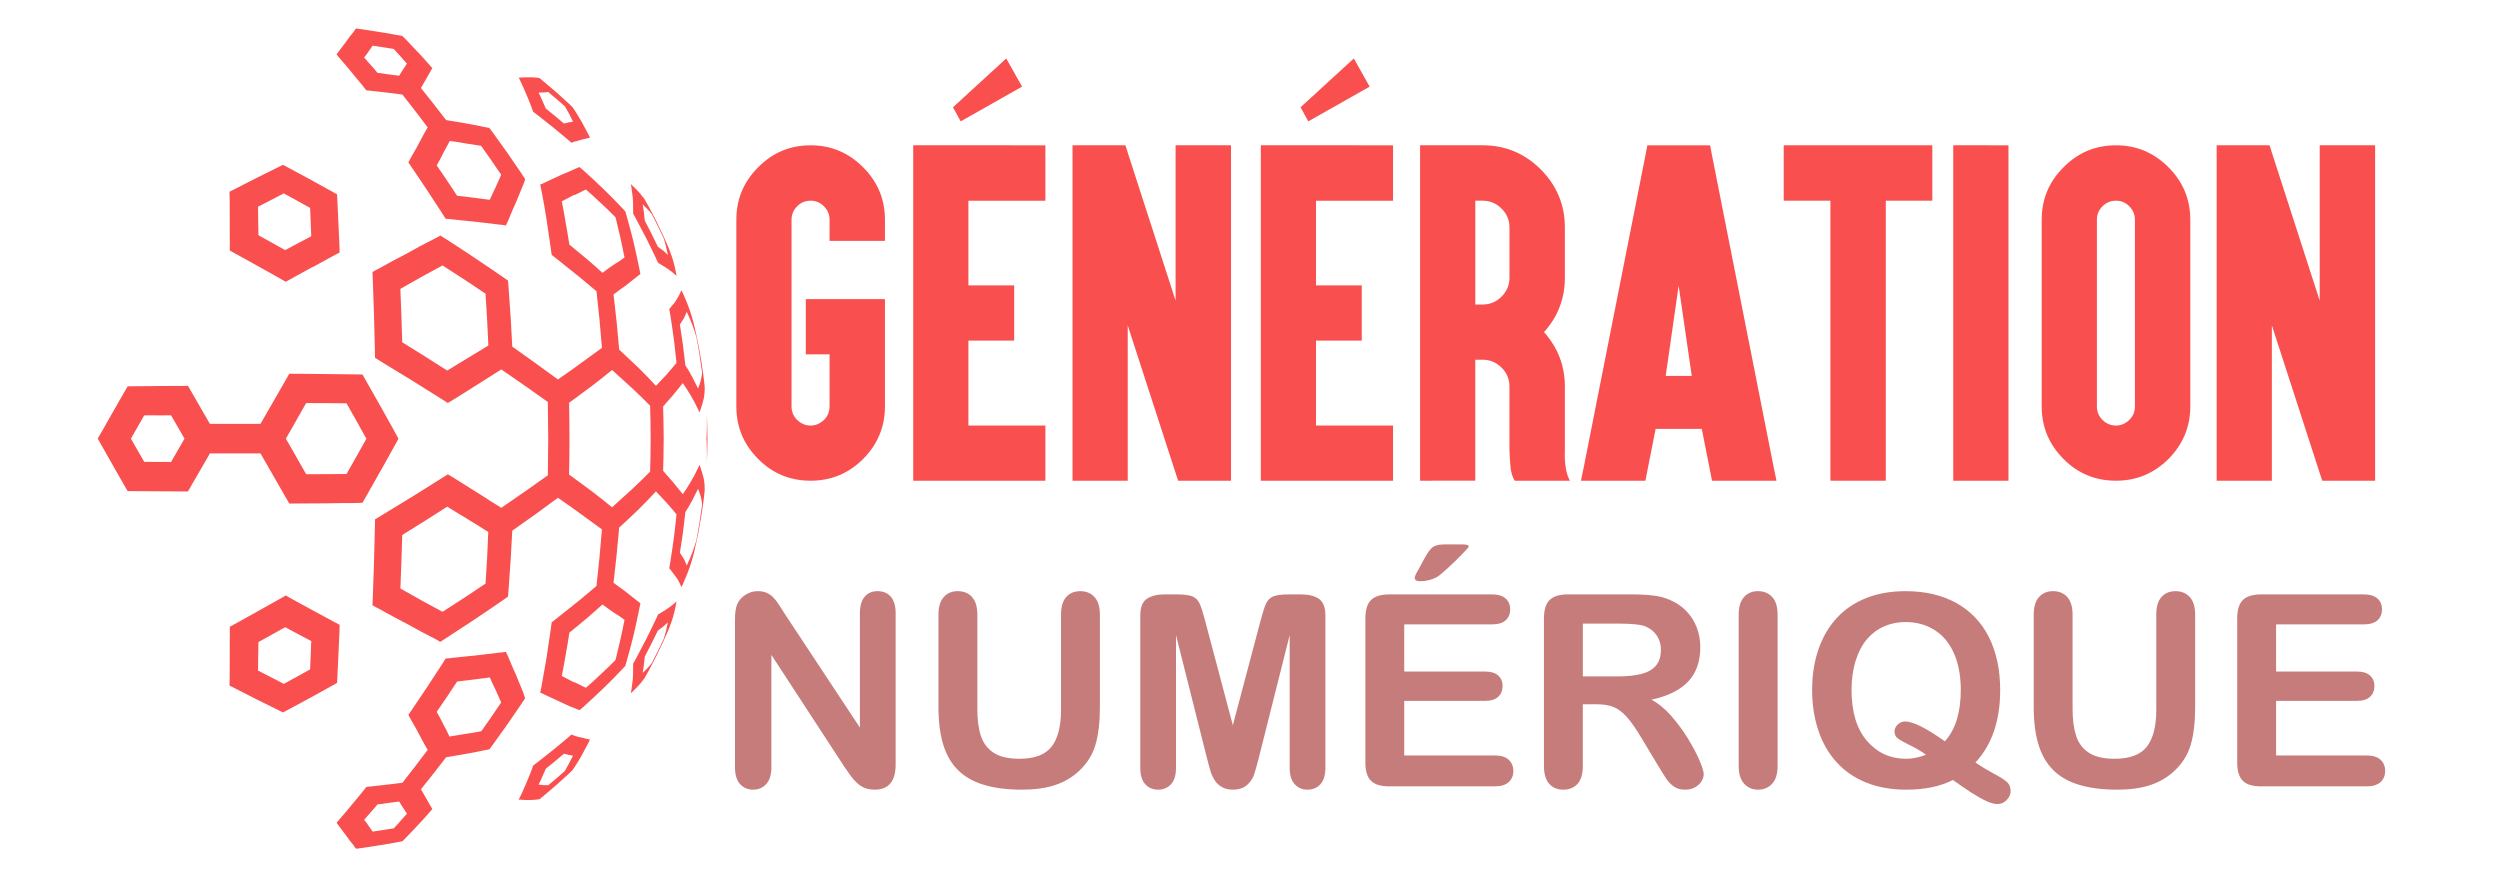
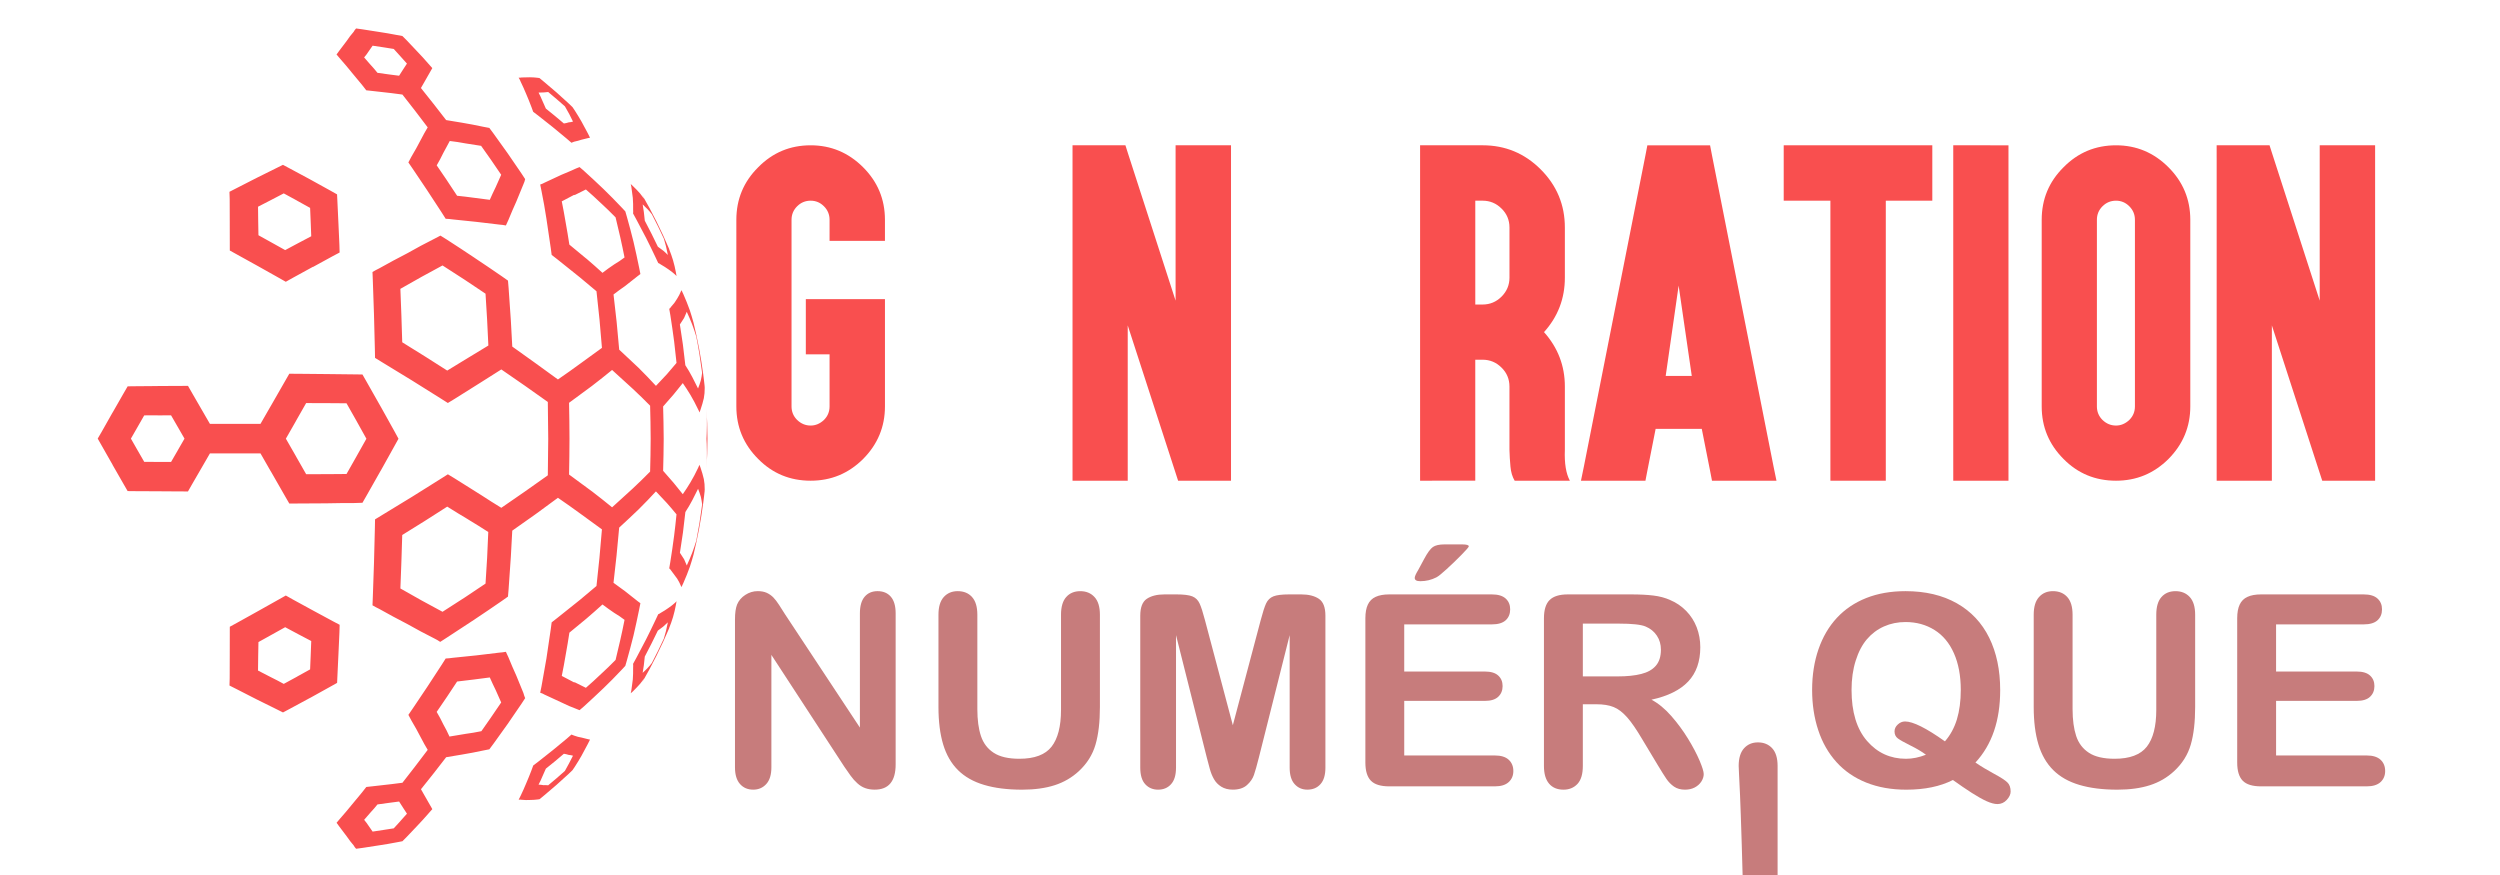
<svg xmlns="http://www.w3.org/2000/svg" version="1.1" baseProfile="tiny" id="Calque_1" x="0px" y="0px" width="200px" height="70px" viewBox="0 0 200 70" xml:space="preserve">
  <g>
    <path fill="#C77C7C" d="M62.811,49.154l5.981,9.052v-9.134c0-0.594,0.127-1.04,0.383-1.337c0.254-0.297,0.598-0.443,1.031-0.443   c0.447,0,0.8,0.146,1.058,0.443c0.258,0.297,0.388,0.743,0.388,1.337V61.15c0,1.349-0.559,2.022-1.676,2.022   c-0.28,0-0.531-0.041-0.755-0.121c-0.224-0.079-0.433-0.207-0.628-0.384c-0.195-0.173-0.377-0.378-0.545-0.612   c-0.167-0.231-0.334-0.473-0.502-0.717l-5.835-8.945v8.998c0,0.587-0.136,1.031-0.408,1.33c-0.273,0.302-0.622,0.451-1.048,0.451   c-0.439,0-0.792-0.152-1.058-0.456c-0.266-0.305-0.398-0.746-0.398-1.325V49.543c0-0.502,0.056-0.897,0.168-1.183   c0.132-0.315,0.352-0.571,0.66-0.77c0.307-0.2,0.639-0.299,0.995-0.299c0.279,0,0.519,0.046,0.718,0.135   c0.199,0.092,0.374,0.216,0.524,0.366c0.149,0.155,0.303,0.353,0.46,0.599C62.48,48.637,62.643,48.893,62.811,49.154z" />
    <path fill="#C77C7C" d="M75.077,56.563v-7.386c0-0.628,0.141-1.101,0.424-1.414c0.283-0.314,0.655-0.471,1.117-0.471   c0.481,0,0.863,0.156,1.146,0.471c0.283,0.313,0.424,0.786,0.424,1.414v7.553c0,0.859,0.096,1.576,0.288,2.153   c0.192,0.576,0.532,1.022,1.021,1.341c0.489,0.319,1.172,0.477,2.053,0.477c1.215,0,2.074-0.324,2.577-0.969   c0.502-0.646,0.754-1.626,0.754-2.938v-7.616c0-0.635,0.139-1.107,0.419-1.419s0.654-0.466,1.121-0.466   c0.468,0,0.847,0.154,1.136,0.466c0.291,0.312,0.436,0.784,0.436,1.419v7.386c0,1.2-0.118,2.204-0.352,3.005   c-0.234,0.805-0.676,1.511-1.325,2.116c-0.559,0.519-1.208,0.896-1.947,1.133c-0.741,0.238-1.607,0.356-2.599,0.356   c-1.18,0-2.196-0.128-3.048-0.384c-0.852-0.253-1.547-0.649-2.085-1.183c-0.537-0.535-0.932-1.218-1.184-2.054   C75.203,58.718,75.077,57.722,75.077,56.563z" />
    <path fill="#C77C7C" d="M96.542,60.596l-2.461-9.785v10.601c0,0.589-0.131,1.028-0.394,1.32c-0.26,0.294-0.607,0.441-1.042,0.441   c-0.418,0-0.76-0.146-1.026-0.435c-0.265-0.289-0.398-0.732-0.398-1.327V49.262c0-0.672,0.174-1.122,0.523-1.357   c0.349-0.233,0.821-0.353,1.414-0.353h0.963c0.58,0,1.001,0.054,1.263,0.157c0.262,0.106,0.455,0.295,0.581,0.567   c0.127,0.272,0.271,0.717,0.43,1.33l2.232,8.412l2.231-8.412c0.162-0.613,0.304-1.058,0.429-1.33   c0.127-0.272,0.32-0.461,0.582-0.567c0.262-0.104,0.682-0.157,1.262-0.157h0.965c0.594,0,1.064,0.119,1.414,0.353   c0.35,0.235,0.523,0.686,0.523,1.357v12.149c0,0.589-0.131,1.028-0.395,1.32c-0.26,0.294-0.613,0.441-1.051,0.441   c-0.412,0-0.752-0.147-1.016-0.441c-0.266-0.292-0.398-0.731-0.398-1.32V50.811l-2.462,9.785c-0.161,0.635-0.292,1.101-0.394,1.397   c-0.101,0.297-0.287,0.569-0.56,0.813c-0.272,0.243-0.649,0.366-1.131,0.366c-0.363,0-0.671-0.08-0.922-0.236   c-0.251-0.157-0.447-0.357-0.586-0.604c-0.14-0.244-0.251-0.515-0.331-0.812C96.708,61.226,96.626,60.917,96.542,60.596z" />
    <path fill="#C77C7C" d="M119.348,49.951h-7.01v3.772h6.455c0.473,0,0.828,0.105,1.063,0.32c0.234,0.212,0.352,0.492,0.352,0.842   c0,0.351-0.115,0.635-0.348,0.854c-0.229,0.221-0.586,0.332-1.066,0.332h-6.455v4.367h7.25c0.49,0,0.857,0.113,1.105,0.34   c0.248,0.228,0.373,0.528,0.373,0.905c0,0.365-0.125,0.659-0.373,0.886s-0.615,0.34-1.105,0.34h-8.453   c-0.678,0-1.164-0.148-1.461-0.448c-0.297-0.302-0.445-0.787-0.445-1.458V49.458c0-0.445,0.066-0.811,0.199-1.093   c0.131-0.281,0.34-0.489,0.623-0.617c0.281-0.13,0.645-0.196,1.084-0.196h8.213c0.496,0,0.863,0.111,1.105,0.332   c0.24,0.219,0.359,0.508,0.359,0.862c0,0.365-0.119,0.656-0.359,0.877C120.211,49.842,119.844,49.951,119.348,49.951z    M115.555,43.552h1.416c0.355,0,0.533,0.053,0.533,0.156c0,0.056-0.195,0.283-0.588,0.681c-0.391,0.398-0.783,0.779-1.184,1.142   c-0.396,0.364-0.674,0.584-0.826,0.66c-0.398,0.204-0.824,0.305-1.279,0.305c-0.299,0-0.449-0.086-0.449-0.263   c0-0.118,0.09-0.323,0.271-0.618l0.473-0.878c0.271-0.512,0.51-0.835,0.711-0.976C114.836,43.622,115.143,43.552,115.555,43.552z" />
    <path fill="#C77C7C" d="M127.717,56.341h-1.09v4.936c0,0.649-0.143,1.126-0.428,1.436c-0.287,0.307-0.66,0.461-1.121,0.461   c-0.496,0-0.881-0.162-1.152-0.482c-0.273-0.321-0.41-0.792-0.41-1.414V49.458c0-0.668,0.15-1.155,0.451-1.454   c0.301-0.3,0.785-0.452,1.455-0.452h5.063c0.697,0,1.295,0.031,1.789,0.091c0.498,0.06,0.943,0.18,1.342,0.361   c0.482,0.202,0.908,0.492,1.277,0.868c0.371,0.379,0.65,0.816,0.844,1.315c0.191,0.5,0.287,1.028,0.287,1.588   c0,1.144-0.322,2.062-0.967,2.744c-0.646,0.686-1.627,1.17-2.939,1.455c0.553,0.294,1.078,0.729,1.582,1.301   c0.502,0.571,0.951,1.183,1.346,1.826c0.395,0.647,0.701,1.231,0.922,1.75c0.219,0.521,0.33,0.878,0.33,1.074   c0,0.202-0.064,0.402-0.193,0.603c-0.131,0.198-0.307,0.354-0.529,0.471c-0.225,0.116-0.482,0.174-0.775,0.174   c-0.348,0-0.643-0.082-0.881-0.246c-0.236-0.164-0.441-0.372-0.611-0.625c-0.172-0.251-0.402-0.62-0.697-1.11l-1.246-2.073   c-0.449-0.762-0.848-1.341-1.199-1.739c-0.355-0.398-0.711-0.671-1.074-0.816C128.727,56.416,128.27,56.341,127.717,56.341z    M129.498,49.889h-2.871v4.223h2.787c0.748,0,1.375-0.065,1.885-0.195c0.512-0.128,0.9-0.348,1.168-0.658   c0.27-0.312,0.406-0.739,0.406-1.285c0-0.425-0.109-0.801-0.326-1.124c-0.217-0.326-0.516-0.569-0.9-0.729   C131.281,49.966,130.568,49.889,129.498,49.889z" />
-     <path fill="#C77C7C" d="M139.094,61.276v-12.1c0-0.628,0.145-1.101,0.43-1.414c0.287-0.314,0.656-0.471,1.111-0.471   c0.467,0,0.846,0.154,1.137,0.466c0.289,0.312,0.436,0.784,0.436,1.419v12.1c0,0.635-0.146,1.109-0.436,1.423   c-0.291,0.317-0.67,0.474-1.137,0.474c-0.447,0-0.816-0.16-1.105-0.478C139.24,62.379,139.094,61.905,139.094,61.276z" />
+     <path fill="#C77C7C" d="M139.094,61.276c0-0.628,0.145-1.101,0.43-1.414c0.287-0.314,0.656-0.471,1.111-0.471   c0.467,0,0.846,0.154,1.137,0.466c0.289,0.312,0.436,0.784,0.436,1.419v12.1c0,0.635-0.146,1.109-0.436,1.423   c-0.291,0.317-0.67,0.474-1.137,0.474c-0.447,0-0.816-0.16-1.105-0.478C139.24,62.379,139.094,61.905,139.094,61.276z" />
    <path fill="#C77C7C" d="M158.035,61.003c0.453,0.31,0.949,0.606,1.484,0.896c0.539,0.289,0.896,0.521,1.07,0.693   c0.176,0.171,0.262,0.412,0.262,0.729c0,0.222-0.102,0.445-0.309,0.668c-0.207,0.225-0.455,0.336-0.75,0.336   c-0.236,0-0.525-0.078-0.863-0.229c-0.338-0.154-0.736-0.377-1.195-0.671c-0.457-0.294-0.957-0.635-1.502-1.025   c-1.014,0.516-2.256,0.774-3.729,0.774c-1.195,0-2.266-0.19-3.213-0.572c-0.945-0.381-1.74-0.929-2.381-1.643   c-0.643-0.718-1.129-1.567-1.451-2.552c-0.326-0.984-0.488-2.059-0.488-3.216c0-1.181,0.17-2.265,0.508-3.249   c0.34-0.984,0.83-1.821,1.473-2.515c0.641-0.689,1.424-1.219,2.346-1.584c0.922-0.367,1.971-0.551,3.145-0.551   c1.59,0,2.957,0.323,4.1,0.968c1.143,0.646,2.006,1.565,2.594,2.756c0.586,1.189,0.879,2.589,0.879,4.196   C160.014,57.649,159.355,59.58,158.035,61.003z M155.594,59.308c0.434-0.497,0.752-1.085,0.959-1.76   c0.205-0.679,0.309-1.465,0.309-2.357c0-1.125-0.182-2.1-0.545-2.923c-0.363-0.825-0.883-1.448-1.557-1.869   c-0.674-0.423-1.447-0.636-2.318-0.636c-0.623,0-1.197,0.118-1.725,0.353s-0.98,0.574-1.363,1.021   c-0.379,0.446-0.68,1.019-0.898,1.714c-0.221,0.694-0.332,1.475-0.332,2.341c0,1.766,0.412,3.127,1.236,4.08s1.865,1.43,3.123,1.43   c0.516,0,1.047-0.109,1.592-0.324c-0.328-0.247-0.738-0.49-1.23-0.733c-0.492-0.244-0.83-0.435-1.012-0.567   c-0.18-0.133-0.271-0.32-0.271-0.565c0-0.209,0.086-0.393,0.262-0.555c0.174-0.161,0.365-0.241,0.576-0.241   C153.035,57.714,154.098,58.245,155.594,59.308z" />
    <path fill="#C77C7C" d="M162.697,56.563v-7.386c0-0.628,0.139-1.101,0.424-1.414c0.283-0.314,0.654-0.471,1.115-0.471   c0.48,0,0.863,0.156,1.146,0.471c0.283,0.313,0.424,0.786,0.424,1.414v7.553c0,0.859,0.098,1.576,0.289,2.153   c0.191,0.576,0.531,1.022,1.02,1.341c0.488,0.319,1.176,0.477,2.055,0.477c1.215,0,2.074-0.324,2.578-0.969   c0.502-0.646,0.754-1.626,0.754-2.938v-7.616c0-0.635,0.139-1.107,0.418-1.419s0.652-0.466,1.121-0.466   c0.467,0,0.848,0.154,1.137,0.466s0.434,0.784,0.434,1.419v7.386c0,1.2-0.117,2.204-0.35,3.005   c-0.234,0.805-0.676,1.511-1.326,2.116c-0.559,0.519-1.207,0.896-1.947,1.133c-0.74,0.238-1.607,0.356-2.6,0.356   c-1.18,0-2.195-0.128-3.047-0.384c-0.854-0.253-1.547-0.649-2.084-1.183c-0.537-0.535-0.934-1.218-1.184-2.054   C162.822,58.718,162.697,57.722,162.697,56.563z" />
    <path fill="#C77C7C" d="M189.094,49.951h-7.008v3.772h6.453c0.475,0,0.828,0.105,1.063,0.32c0.234,0.212,0.352,0.492,0.352,0.842   c0,0.351-0.115,0.635-0.346,0.854c-0.23,0.221-0.586,0.332-1.068,0.332h-6.453v4.367h7.25c0.488,0,0.855,0.113,1.105,0.34   c0.246,0.228,0.371,0.528,0.371,0.905c0,0.365-0.125,0.659-0.371,0.886c-0.25,0.227-0.617,0.34-1.105,0.34h-8.455   c-0.678,0-1.164-0.148-1.461-0.448c-0.297-0.302-0.445-0.787-0.445-1.458V49.458c0-0.445,0.066-0.811,0.199-1.093   c0.133-0.281,0.34-0.489,0.625-0.617c0.281-0.13,0.643-0.196,1.082-0.196h8.213c0.496,0,0.865,0.111,1.105,0.332   c0.242,0.219,0.361,0.508,0.361,0.862c0,0.365-0.119,0.656-0.361,0.877C189.959,49.842,189.59,49.951,189.094,49.951z" />
  </g>
  <g>
    <path fill="#F94F4F" d="M69.052,13.384c1.163,1.163,1.744,2.563,1.744,4.2v1.096v0.587h-0.973h-2.485h-0.973V18.68v-1.096   c0-0.422-0.149-0.783-0.448-1.081c-0.298-0.299-0.653-0.448-1.065-0.448c-0.421,0-0.782,0.149-1.081,0.448   c-0.298,0.298-0.448,0.658-0.448,1.081v14.931c0,0.422,0.149,0.783,0.448,1.081c0.31,0.298,0.669,0.448,1.081,0.448   c0.392,0,0.747-0.149,1.065-0.448c0.299-0.298,0.448-0.659,0.448-1.081v-4.168h-0.988h-0.911v-0.958v-2.486V23.93h0.911h4.447   h0.973v0.973v7.612c0,1.625-0.582,3.027-1.744,4.2c-1.164,1.161-2.563,1.742-4.201,1.742c-1.657,0-3.057-0.581-4.199-1.742   c-1.164-1.163-1.745-2.563-1.745-4.2V17.584c0-1.647,0.582-3.047,1.745-4.2c1.153-1.174,2.552-1.76,4.199-1.76   C66.478,11.624,67.878,12.21,69.052,13.384z" />
-     <path fill="#F94F4F" d="M82.661,11.624h0.972v0.973v2.486v0.973h-0.972h-5.188v6.778h2.702h0.958v0.973v2.486v0.957h-0.958h-2.702   v6.794h5.188h0.972v0.958v2.486v0.97h-0.972h-8.646h-0.958v-0.97V12.597v-0.973h0.958H82.661z M81.766,6.93l-4.91,2.779   l-0.618-1.127l4.261-3.906L81.766,6.93z" />
    <path fill="#F94F4F" d="M85.802,12.597v-0.973h0.957h2.563h0.712l0.215,0.679l3.798,11.75V12.597v-0.973h0.974h2.486h0.974v0.973   v24.891v0.97h-0.974h-2.563h-0.695l-0.215-0.664L90.218,26.03v11.458v0.97h-0.957h-2.502h-0.957v-0.97V12.597z" />
-     <path fill="#F94F4F" d="M110.469,11.624h0.973v0.973v2.486v0.973h-0.973h-5.189v6.778h2.703h0.957v0.973v2.486v0.957h-0.957h-2.703   v6.794h5.189h0.973v0.958v2.486v0.97h-0.973h-8.646h-0.958v-0.97V12.597v-0.973h0.958H110.469z M109.572,6.93l-4.91,2.779   l-0.617-1.127l4.262-3.906L109.572,6.93z" />
    <path fill="#F94F4F" d="M114.566,38.457h-0.959v-0.97V25.32V19.73v-7.134v-0.973h0.959h2.5h1.543c1.814,0,3.363,0.643,4.648,1.93   c1.287,1.287,1.932,2.836,1.932,4.648v4.014c0,1.668-0.557,3.119-1.668,4.354c1.111,1.245,1.668,2.697,1.668,4.354v5.064   c-0.043,1.081,0.092,1.904,0.4,2.469h-4.416c-0.186-0.31-0.299-0.688-0.338-1.142c-0.041-0.453-0.068-0.895-0.078-1.327v-5.064   c0-0.597-0.213-1.101-0.633-1.513c-0.422-0.423-0.928-0.633-1.516-0.633h-0.586v8.708v0.97h-0.957H114.566z M118.023,24.362h0.586   c0.588,0,1.094-0.211,1.516-0.633c0.42-0.422,0.633-0.927,0.633-1.514v-4.014c0-0.597-0.213-1.102-0.633-1.513   c-0.422-0.422-0.928-0.633-1.516-0.633h-0.586V24.362z" />
    <path fill="#F94F4F" d="M132.451,34.307l-0.662,3.35l-0.154,0.801h-0.941h-2.889h-1.328l0.232-1.125l4.926-24.905l0.154-0.803   h0.941h3.133h0.943l0.154,0.803l4.926,24.905l0.232,1.125h-1.328h-2.887h-0.943l-0.154-0.801l-0.664-3.35H132.451z M134.291,22.849   l-1.035,7.226h2.086L134.291,22.849z M133.395,29.565l0.896-4.57L133.395,29.565z" />
    <path fill="#F94F4F" d="M143.672,16.055h-0.975v-0.973v-2.486v-0.973h0.975h3.734h2.486h3.738h0.955v0.973v2.486v0.973h-0.955   h-2.766v21.432v0.97h-0.973h-2.486h-0.973v-0.97V16.055H143.672z" />
    <path fill="#F94F4F" d="M159.719,11.624h0.959v0.973v24.891v0.97h-0.959h-2.502h-0.957v-0.97V12.597v-0.973h0.957H159.719z" />
    <path fill="#F94F4F" d="M173.48,13.384c1.162,1.163,1.744,2.563,1.744,4.2v14.931c0,1.625-0.582,3.027-1.744,4.2   c-1.164,1.161-2.563,1.742-4.199,1.742c-1.658,0-3.059-0.581-4.201-1.742c-1.162-1.163-1.744-2.563-1.744-4.2V17.584   c0-1.647,0.582-3.047,1.744-4.2c1.154-1.174,2.555-1.76,4.201-1.76C170.908,11.624,172.307,12.21,173.48,13.384z M168.199,16.503   c-0.299,0.298-0.447,0.658-0.447,1.081v14.931c0,0.422,0.148,0.783,0.447,1.081c0.309,0.298,0.668,0.448,1.082,0.448   c0.391,0,0.746-0.149,1.064-0.448c0.299-0.298,0.449-0.659,0.449-1.081V17.584c0-0.422-0.15-0.783-0.449-1.081   c-0.299-0.299-0.654-0.448-1.064-0.448C168.859,16.055,168.498,16.205,168.199,16.503z" />
    <path fill="#F94F4F" d="M177.332,12.597v-0.973h0.957h2.563h0.711l0.217,0.679l3.797,11.75V12.597v-0.973h0.973h2.488h0.971v0.973   v24.891v0.97h-0.971h-2.564h-0.695l-0.217-0.664l-3.813-11.763v11.458v0.97h-0.957h-2.502h-0.957v-0.97V12.597z" />
  </g>
  <path fill="#F94F4F" d="M44.53,62.257c-0.323,0.271-0.323,0.271-0.675,0.567c-0.169-0.015-0.169-0.015-0.374-0.01  c-0.181-0.029-0.181-0.029-0.397-0.044c0.164-0.315,0.164-0.315,0.292-0.618c0.149-0.325,0.149-0.325,0.293-0.66  c0.376-0.305,0.376-0.305,0.725-0.586l0,0c0.371-0.315,0.371-0.315,0.716-0.604c0.205,0.035,0.205,0.035,0.377,0.089l0,0  c0.192,0.022,0.192,0.022,0.352,0.066c-0.159,0.315-0.159,0.315-0.324,0.629c-0.146,0.282-0.146,0.282-0.324,0.59  C44.875,61.952,44.875,61.952,44.53,62.257L44.53,62.257 M43.518,63.645c0.501-0.422,0.501-0.422,1-0.853l0,0  c0.49-0.436,0.49-0.436,0.945-0.854c0.17-0.162,0.17-0.162,0.337-0.324c0.087-0.128,0.087-0.128,0.196-0.291  c0.273-0.43,0.273-0.43,0.529-0.871c0.245-0.447,0.245-0.447,0.502-0.935c0.087-0.171,0.087-0.171,0.175-0.348  c-0.079-0.017-0.079-0.017-0.16-0.033c-0.247-0.056-0.247-0.056-0.509-0.128l0,0c-0.305-0.058-0.305-0.058-0.602-0.159  c-0.107-0.041-0.107-0.041-0.214-0.085c-0.196,0.17-0.196,0.17-0.392,0.343c-0.54,0.452-0.54,0.452-1.109,0.914c0,0,0,0-0.001,0  c-0.573,0.462-0.573,0.462-1.15,0.91c-0.204,0.152-0.204,0.152-0.407,0.31c-0.068,0.188-0.068,0.188-0.138,0.379  c-0.206,0.53-0.206,0.53-0.428,1.054c-0.208,0.491-0.208,0.491-0.433,0.971c-0.068,0.152-0.068,0.152-0.166,0.328  c0.142-0.005,0.142-0.005,0.252,0.01c0.32,0.026,0.32,0.026,0.656,0.015c0.296-0.007,0.296-0.007,0.578-0.036  c0.091-0.01,0.091-0.01,0.181-0.024C43.338,63.792,43.338,63.792,43.518,63.645z M21.676,54.178  c-0.525-0.263-0.525-0.263-1.034-0.534c0.001-0.562,0.001-0.562,0.013-1.131c0.005-0.571,0.005-0.571,0.021-1.148  c0.528-0.293,0.528-0.293,1.06-0.589c0.537-0.297,0.537-0.297,1.078-0.6c0.528,0.278,0.528,0.278,1.045,0.559c0,0,0,0,0.001,0  c0.519,0.277,0.519,0.277,1.039,0.547c-0.023,0.575-0.023,0.575-0.043,1.145c-0.019,0.56-0.019,0.56-0.047,1.124  c-0.526,0.292-0.526,0.292-1.041,0.576c0,0.004,0,0.004,0,0.004c-0.541,0.291-0.541,0.291-1.068,0.581  C22.2,54.441,22.2,54.441,21.676,54.178z M18.933,55.133c0.809,0.408,0.809,0.408,1.592,0.814c0.794,0.395,0.794,0.395,1.578,0.781  c0.255,0.135,0.255,0.135,0.536,0.268c0.267-0.145,0.267-0.145,0.552-0.294c0.802-0.431,0.802-0.431,1.61-0.869  c0,0.003,0,0.003,0,0.003c0.794-0.439,0.794-0.439,1.598-0.887c0.285-0.156,0.285-0.156,0.569-0.318  c0.006-0.284,0.006-0.284,0.027-0.583c0.039-0.843,0.039-0.843,0.08-1.702c0.042-0.871,0.042-0.871,0.079-1.752  c0.005-0.305,0.005-0.305,0.017-0.612c-0.277-0.146-0.277-0.146-0.551-0.29c-0.782-0.43-0.782-0.43-1.588-0.858l0,0  c-0.795-0.439-0.795-0.439-1.609-0.879C23.14,47.8,23.14,47.8,22.865,47.641c-0.3,0.171-0.3,0.171-0.589,0.332  c-0.819,0.466-0.819,0.466-1.657,0.93c-0.829,0.465-0.829,0.465-1.658,0.922c-0.286,0.159-0.286,0.159-0.577,0.316  c0,0.313,0,0.313-0.001,0.625c-0.008,0.888-0.008,0.888-0.003,1.766c0,0.866,0,0.866-0.005,1.719  c-0.008,0.297-0.008,0.297-0.016,0.592C18.644,54.986,18.644,54.986,18.933,55.133z M20.656,17.669  c-0.012-0.567-0.012-0.567-0.013-1.132c0.509-0.269,0.509-0.269,1.034-0.533c0.524-0.266,0.524-0.266,1.023-0.533  c0.528,0.289,0.528,0.289,1.068,0.581c0,0.003,0,0.003-0.001,0.003c0.516,0.286,0.516,0.286,1.042,0.577  c0.029,0.564,0.029,0.564,0.047,1.125c0.02,0.569,0.02,0.569,0.043,1.144c-0.522,0.27-0.522,0.27-1.04,0.548l0,0  c-0.517,0.28-0.517,0.28-1.045,0.559c-0.541-0.303-0.541-0.303-1.078-0.601c-0.532-0.296-0.532-0.296-1.06-0.588  C20.661,18.24,20.661,18.24,20.656,17.669z M18.375,15.93c0.005,0.855,0.005,0.855,0.005,1.722  c-0.005,0.877-0.005,0.877,0.003,1.767c0.001,0.31,0.001,0.31,0.001,0.622c0.291,0.157,0.291,0.157,0.577,0.32  c0.828,0.457,0.828,0.457,1.658,0.918c0.836,0.467,0.836,0.467,1.669,0.937c0.276,0.158,0.276,0.158,0.575,0.327  c0.275-0.158,0.275-0.158,0.558-0.313c0.814-0.438,0.814-0.438,1.607-0.881c0.002,0,0.002,0,0.015,0.006  c0.792-0.432,0.792-0.432,1.574-0.861c0.275-0.15,0.275-0.15,0.552-0.292c-0.013-0.312-0.013-0.312-0.017-0.614  c-0.037-0.88-0.037-0.88-0.079-1.752c-0.042-0.858-0.042-0.858-0.08-1.705c-0.021-0.295-0.021-0.295-0.028-0.581  c-0.283-0.159-0.283-0.159-0.569-0.32c-0.782-0.436-0.782-0.436-1.598-0.883l0,0c-0.809-0.436-0.809-0.436-1.61-0.866  c-0.286-0.15-0.286-0.15-0.552-0.294c-0.28,0.13-0.28,0.13-0.537,0.266c-0.782,0.389-0.782,0.389-1.577,0.783  c-0.784,0.406-0.784,0.406-1.592,0.814c-0.289,0.144-0.289,0.144-0.574,0.294C18.367,15.635,18.367,15.635,18.375,15.93z   M43.509,7.394c0.176-0.022,0.176-0.022,0.346-0.033c0.351,0.294,0.351,0.294,0.673,0.566c0.347,0.3,0.347,0.3,0.664,0.58  c0.178,0.306,0.178,0.306,0.348,0.618c0.14,0.286,0.14,0.286,0.299,0.602c-0.159,0.041-0.159,0.041-0.352,0.064  c-0.172,0.054-0.172,0.054-0.376,0.088c-0.345-0.289-0.345-0.289-0.717-0.604c-0.348-0.282-0.348-0.282-0.726-0.588  c-0.143-0.33-0.143-0.33-0.292-0.657c-0.129-0.301-0.129-0.301-0.292-0.623C43.3,7.396,43.3,7.396,43.509,7.394z M42.978,6.219  c-0.282-0.028-0.282-0.028-0.578-0.036c-0.307,0.011-0.307,0.011-0.656,0.014c-0.111,0.017-0.111,0.017-0.254,0.014  c0.1,0.172,0.1,0.172,0.165,0.328c0.227,0.48,0.227,0.48,0.435,0.968c0.222,0.526,0.222,0.526,0.426,1.057  c0.071,0.188,0.071,0.188,0.14,0.38c0.203,0.153,0.203,0.153,0.407,0.309c0.577,0.45,0.577,0.45,1.15,0.909  c0.57,0.466,0.57,0.466,1.109,0.917c0.198,0.169,0.198,0.169,0.394,0.341c0.106-0.044,0.106-0.044,0.214-0.085  c0.321-0.073,0.321-0.073,0.602-0.162c0.263-0.069,0.263-0.069,0.509-0.125c0.082-0.019,0.082-0.019,0.16-0.033  c-0.087-0.175-0.087-0.175-0.175-0.351c-0.257-0.482-0.257-0.482-0.502-0.933c-0.256-0.438-0.256-0.438-0.529-0.872  c-0.109-0.162-0.109-0.162-0.196-0.292c-0.167-0.16-0.167-0.16-0.337-0.321c-0.455-0.417-0.455-0.417-0.945-0.855  c-0.498-0.428-0.498-0.428-1-0.85C43.34,6.39,43.34,6.39,43.159,6.244C43.069,6.229,43.069,6.229,42.978,6.219z M45.962,15.611  c0.465-0.236,0.465-0.236,0.909-0.453c0.606,0.532,0.606,0.532,1.222,1.113c0.001,0,0.001,0,0.001-0.002  c0.571,0.536,0.571,0.536,1.152,1.119c0.185,0.764,0.185,0.764,0.368,1.559c0.183,0.827,0.183,0.827,0.349,1.65  c-0.398,0.293-0.398,0.293-0.839,0.563c-0.001,0.002-0.001,0.002-0.001,0.002c-0.458,0.312-0.458,0.312-0.925,0.665  c-0.644-0.583-0.644-0.583-1.296-1.145c0,0,0,0-0.003,0.003c-0.657-0.541-0.657-0.541-1.35-1.117  c-0.138-0.882-0.138-0.882-0.296-1.771c-0.145-0.842-0.145-0.842-0.311-1.689c0.51-0.272,0.51-0.272,0.998-0.525  C45.959,15.611,45.959,15.611,45.962,15.611z M47.337,30.889c0.838-0.65,0.838-0.65,1.63-1.292c0.829,0.746,0.829,0.746,1.613,1.469  c0,0,0,0,0.001,0c0.736,0.694,0.736,0.694,1.428,1.389c0.033,1.307,0.033,1.307,0.044,2.659c-0.011,1.308-0.011,1.308-0.044,2.613  c-0.692,0.695-0.692,0.695-1.428,1.391c0,0,0,0-0.001,0c-0.785,0.722-0.785,0.722-1.612,1.467c-0.793-0.642-0.793-0.642-1.631-1.291  c-0.002,0-0.002,0-0.003,0c-0.885-0.654-0.885-0.654-1.809-1.332c0.026-1.431,0.026-1.431,0.034-2.855  c-0.008-1.458-0.008-1.458-0.034-2.884c0.923-0.68,0.923-0.68,1.809-1.333C47.335,30.889,47.335,30.889,47.337,30.889z   M32.111,25.223c-0.041-1.067-0.041-1.067-0.081-2.116c0.86-0.485,0.86-0.485,1.704-0.964c0.843-0.455,0.843-0.455,1.668-0.907  c0.876,0.563,0.876,0.563,1.738,1.122c0,0,0,0,0.001,0C38,22.928,38,22.928,38.842,23.495c0.064,1.019,0.064,1.019,0.126,2.058  c0.051,1.036,0.051,1.036,0.102,2.089c-0.798,0.485-0.798,0.485-1.612,0.979c-0.001,0-0.001,0-0.002,0  c-0.833,0.502-0.833,0.502-1.678,1.025c-0.889-0.573-0.889-0.573-1.785-1.136c-0.907-0.57-0.907-0.57-1.814-1.128  C32.149,26.306,32.149,26.306,32.111,25.223z M33.736,48.041c-0.845-0.479-0.845-0.479-1.705-0.963  c0.039-1.053,0.039-1.053,0.08-2.121c0.039-1.079,0.039-1.079,0.068-2.158c0.909-0.557,0.909-0.557,1.816-1.129  c0.896-0.564,0.896-0.564,1.784-1.14c0.844,0.529,0.844,0.529,1.677,1.026c0.001,0.005,0.001,0.005,0.002,0.005  c0.815,0.495,0.815,0.495,1.604,0.999c-0.043,1.033-0.043,1.033-0.092,2.068c-0.064,1.04-0.064,1.04-0.128,2.059  C38,47.255,38,47.255,37.141,47.826c0,0,0,0-0.001-0.002c-0.862,0.559-0.862,0.559-1.738,1.119  C34.578,48.494,34.578,48.494,33.736,48.041z M48.093,53.909c-0.616,0.582-0.616,0.582-1.222,1.116  c-0.444-0.219-0.444-0.219-0.909-0.452c-0.002,0-0.002,0-0.021,0.026c-0.489-0.253-0.489-0.253-0.999-0.525  c0.168-0.846,0.168-0.846,0.313-1.689c0.158-0.891,0.158-0.891,0.296-1.773c0.691-0.574,0.691-0.574,1.349-1.112  c0.653-0.563,0.653-0.563,1.298-1.143c0.471,0.351,0.471,0.351,0.926,0.664c0.44,0.272,0.44,0.272,0.839,0.567  c-0.165,0.823-0.165,0.823-0.349,1.646c-0.183,0.794-0.183,0.794-0.368,1.56c-0.581,0.584-0.581,0.584-1.152,1.116  C48.094,53.909,48.094,53.909,48.093,53.909z M55.955,41.851c-0.117,0.688-0.117,0.688-0.256,1.417  c-0.151,0.48-0.151,0.48-0.325,0.961c-0.204,0.509-0.204,0.509-0.431,1.011c-0.097-0.229-0.097-0.229-0.214-0.499c0,0,0,0,0,0  c-0.158-0.235-0.158-0.235-0.336-0.518c0.124-0.786,0.124-0.786,0.242-1.611c0.103-0.827,0.103-0.827,0.195-1.65  c0.288-0.454,0.288-0.454,0.559-0.953l0,0c0.244-0.469,0.244-0.469,0.457-0.905c0.124,0.323,0.124,0.323,0.221,0.644  c0.066,0.321,0.066,0.321,0.105,0.602C56.066,41.117,56.066,41.117,55.955,41.851z M55.373,25.953  c0.174,0.48,0.174,0.48,0.325,0.963c0.14,0.728,0.14,0.728,0.256,1.417c0.111,0.73,0.111,0.73,0.215,1.501  c-0.039,0.279-0.039,0.279-0.105,0.601c-0.097,0.321-0.097,0.321-0.221,0.644c-0.213-0.438-0.213-0.438-0.457-0.907l0,0  c-0.271-0.5-0.271-0.5-0.559-0.953c-0.092-0.824-0.092-0.824-0.195-1.65c-0.118-0.824-0.118-0.824-0.242-1.61  c0.178-0.281,0.178-0.281,0.336-0.519c0,0,0,0,0,0c0.117-0.27,0.117-0.27,0.214-0.495C55.169,25.445,55.169,25.445,55.373,25.953z   M29.488,4.116c0.16-0.233,0.16-0.233,0.321-0.461c0.412,0.056,0.412,0.056,0.859,0.128c0.415,0.063,0.415,0.063,0.832,0.133  c0.247,0.278,0.247,0.278,0.521,0.575c0.269,0.296,0.269,0.296,0.534,0.597C32.4,5.322,32.4,5.322,32.246,5.561  c0,0.003,0,0.003-0.002,0.003c-0.157,0.244-0.157,0.244-0.316,0.494c-0.406-0.05-0.406-0.05-0.84-0.108  c-0.46-0.07-0.46-0.07-0.89-0.123c-0.251-0.309-0.251-0.309-0.539-0.628c0,0.003,0,0.003,0,0.003  c-0.261-0.306-0.261-0.306-0.528-0.608C29.325,4.358,29.325,4.358,29.488,4.116z M35.468,12.229L35.468,12.229  c0.262-0.478,0.262-0.478,0.513-0.95c0.628,0.08,0.628,0.08,1.284,0.197c0.61,0.089,0.61,0.089,1.223,0.191  c0.41,0.575,0.41,0.575,0.81,1.146c0.391,0.575,0.391,0.575,0.797,1.169c-0.211,0.492-0.211,0.492-0.438,0.984  c-0.24,0.497-0.24,0.497-0.474,1.02c-0.636-0.082-0.636-0.082-1.288-0.167c-0.667-0.088-0.667-0.088-1.327-0.158  c-0.398-0.608-0.398-0.608-0.806-1.219c0,0,0,0,0-0.003c-0.418-0.61-0.418-0.61-0.825-1.21  C35.218,12.734,35.218,12.734,35.468,12.229z M34.216,10.19c-0.271,0.46-0.271,0.46-0.528,0.95c-0.002,0-0.002,0-0.002,0.002  c-0.373,0.709-0.373,0.709-0.787,1.419c-0.113,0.217-0.113,0.217-0.229,0.434c0.18,0.255,0.18,0.255,0.338,0.494  c0.579,0.853,0.579,0.853,1.154,1.717l0,0c0.572,0.872,0.572,0.872,1.158,1.771c0.168,0.261,0.168,0.261,0.334,0.525  c0.274,0.014,0.274,0.014,0.566,0.052c0.962,0.101,0.962,0.101,1.901,0.197c0.93,0.112,0.93,0.112,1.831,0.217  c0.25,0.022,0.25,0.022,0.519,0.07c0.102-0.219,0.102-0.219,0.201-0.439c0.314-0.758,0.314-0.758,0.631-1.468  c0.291-0.711,0.291-0.711,0.572-1.392c0.082-0.192,0.082-0.192,0.138-0.408c-0.14-0.22-0.14-0.22-0.301-0.461  c-0.567-0.83-0.567-0.83-1.105-1.614c-0.552-0.782-0.552-0.782-1.12-1.563c-0.181-0.239-0.181-0.239-0.341-0.458  c-0.227-0.036-0.227-0.036-0.479-0.091c-0.862-0.178-0.862-0.178-1.719-0.328c-0.632-0.111-0.632-0.111-1.257-0.208  c-1.015-1.311-1.015-1.311-2.017-2.565c0.147-0.259,0.147-0.259,0.293-0.511l0,0c0.229-0.403,0.229-0.403,0.452-0.793  c0.081-0.144,0.081-0.144,0.165-0.288c-0.168-0.193-0.168-0.193-0.337-0.38c-0.411-0.47-0.411-0.47-0.865-0.948  c-0.432-0.458-0.432-0.458-0.847-0.897c-0.187-0.178-0.187-0.178-0.345-0.343c-0.25-0.047-0.25-0.047-0.499-0.092  C31.02,2.664,31.02,2.664,30.38,2.564c-0.669-0.106-0.669-0.106-1.367-0.214c-0.247-0.031-0.247-0.031-0.525-0.073  c-0.114,0.128-0.114,0.128-0.196,0.27C28,2.892,28,2.892,27.741,3.267c-0.294,0.381-0.294,0.381-0.589,0.778  C27.038,4.2,27.038,4.2,26.923,4.36c0.144,0.182,0.144,0.182,0.317,0.373c0.437,0.502,0.437,0.502,0.857,1.011  c0,0.003,0,0.003-0.001,0.003c0.436,0.525,0.436,0.525,0.883,1.064c0.148,0.199,0.148,0.199,0.322,0.413  c0.284,0.031,0.284,0.031,0.567,0.062c0.732,0.083,0.732,0.083,1.444,0.163c0.453,0.062,0.453,0.062,0.882,0.115  C33.203,8.851,33.203,8.851,34.216,10.19z M11.004,36.021c-0.266-0.468-0.266-0.468-0.531-0.931  c0.266-0.454,0.266-0.454,0.532-0.929l0,0c0.269-0.468,0.269-0.468,0.533-0.931c0.536-0.002,0.536-0.002,1.073-0.006  c-0.001,0.006-0.001,0.006,0,0.006c0.535,0.003,0.535,0.003,1.075-0.002c0.268,0.465,0.268,0.465,0.535,0.926  c0.269,0.471,0.269,0.471,0.539,0.937c-0.27,0.463-0.27,0.463-0.539,0.934c-0.002,0-0.002,0,0,0.005  c-0.267,0.466-0.267,0.466-0.535,0.924c-0.537,0-0.537,0-1.076,0c-0.538-0.003-0.538-0.003-1.072-0.007  C11.272,36.482,11.272,36.482,11.004,36.021C11.004,36.021,11.004,36.021,11.004,36.021z M23.685,36.516  c-0.407-0.708-0.407-0.708-0.815-1.421c0.408-0.722,0.408-0.722,0.815-1.429c0-0.006,0-0.006,0-0.006  c0.403-0.708,0.403-0.708,0.806-1.413c0.812,0,0.812,0,1.62,0.004c0.807,0.006,0.807,0.006,1.61,0.012  c0.401,0.708,0.401,0.708,0.799,1.411c-0.001,0-0.001,0-0.001,0c0.399,0.711,0.399,0.711,0.793,1.425  c-0.394,0.697-0.394,0.697-0.793,1.412c0.001,0,0.001,0,0.001,0c-0.4,0.709-0.4,0.709-0.799,1.409  c-0.803,0.007-0.803,0.007-1.609,0.013c-0.81,0.002-0.81,0.002-1.62,0.002c-0.404-0.702-0.404-0.702-0.807-1.414  C23.685,36.521,23.685,36.521,23.685,36.516z M20.839,36.271c0.41,0.72,0.41,0.72,0.818,1.429c0.003-0.005,0.003-0.005,0.003-0.002  c0.573,1.004,0.573,1.004,1.146,2c0.168,0.292,0.168,0.292,0.339,0.587c0.33,0,0.33,0,0.665-0.005  c1.144-0.008,1.144-0.008,2.281-0.013c1.135-0.021,1.135-0.021,2.254-0.024c0.324-0.006,0.324-0.006,0.651-0.021  c0.163-0.28,0.163-0.28,0.331-0.577c0.567-0.999,0.567-0.999,1.126-1.988c0,0,0,0,0.004,0c0.554-0.987,0.554-0.987,1.105-1.986  c0.159-0.29,0.159-0.29,0.317-0.572c-0.159-0.299-0.159-0.299-0.317-0.583c-0.552-1.002-0.552-1.002-1.107-1.989  c-0.002,0-0.002,0-0.002,0c-0.56-0.99-0.56-0.99-1.126-1.988c-0.164-0.286-0.164-0.286-0.331-0.58  c-0.329-0.011-0.329-0.011-0.646-0.008c-1.124-0.014-1.124-0.014-2.255-0.026c-1.141-0.014-1.141-0.014-2.287-0.022  c-0.333-0.003-0.333-0.003-0.666-0.003c-0.171,0.292-0.171,0.292-0.337,0.587c-0.569,0.999-0.569,0.999-1.146,1.999  c-0.002,0-0.002,0-0.002,0c-0.409,0.71-0.409,0.71-0.819,1.423c-2.022,0.001-2.022,0.001-4.045,0.001  c-0.268-0.462-0.268-0.462-0.537-0.927c-0.438-0.76-0.438-0.76-0.878-1.521c-0.171-0.292-0.171-0.292-0.339-0.592  c-0.338,0.003-0.338,0.003-0.676,0.003c-0.872,0.002-0.872,0.002-1.747,0.008c0.001,0.003,0.001,0.003,0.003,0.003  c-0.873,0.006-0.873,0.006-1.741,0.014c-0.335,0.005-0.335,0.005-0.667,0.008c-0.167,0.289-0.167,0.289-0.338,0.583  c-0.433,0.755-0.433,0.755-0.863,1.508c-0.001,0-0.001,0-0.004,0c-0.431,0.762-0.431,0.762-0.858,1.519  C7.982,34.8,7.982,34.8,7.817,35.089c0.165,0.282,0.165,0.282,0.331,0.582c0.429,0.75,0.429,0.75,0.857,1.506c0,0.01,0,0.01,0,0.01  c0.436,0.758,0.436,0.758,0.869,1.516c0.166,0.291,0.166,0.291,0.337,0.584c0.333,0.004,0.333,0.004,0.668,0.007  c0.867,0.008,0.867,0.008,1.734,0.008c0.877,0.007,0.877,0.007,1.749,0.012c0.338,0,0.338,0,0.676,0.002  c0.172-0.297,0.172-0.297,0.339-0.594c0.438-0.758,0.438-0.758,0.878-1.516l0,0c0.269-0.465,0.269-0.465,0.539-0.934  C18.82,36.271,18.82,36.271,20.839,36.271z M30.668,66.397c-0.446,0.072-0.446,0.072-0.859,0.131  c-0.161-0.229-0.161-0.229-0.321-0.463c-0.163-0.239-0.163-0.239-0.357-0.479c0.267-0.304,0.267-0.304,0.528-0.608l0,0  c0.288-0.315,0.288-0.315,0.539-0.623c0.429-0.052,0.429-0.052,0.89-0.122c0.434-0.06,0.434-0.06,0.84-0.111  c0.161,0.254,0.161,0.254,0.319,0.5c0.155,0.238,0.155,0.238,0.309,0.473c-0.265,0.3-0.265,0.3-0.534,0.599c0,0,0,0,0.001,0.003  c-0.274,0.291-0.274,0.291-0.522,0.571C31.083,66.333,31.083,66.333,30.668,66.397z M37.264,58.707  c-0.656,0.113-0.656,0.113-1.306,0.217c-0.228-0.492-0.228-0.492-0.491-0.97l0,0c-0.25-0.507-0.25-0.507-0.533-1.002  c0.409-0.601,0.409-0.601,0.828-1.213c0.408-0.608,0.408-0.608,0.806-1.217c0.662-0.072,0.662-0.072,1.329-0.159  c0.652-0.087,0.652-0.087,1.287-0.167c0.233,0.52,0.233,0.52,0.474,1.017c0.225,0.495,0.225,0.495,0.437,0.984  c-0.407,0.596-0.407,0.596-0.798,1.171c0,0,0,0,0.002,0c-0.401,0.574-0.401,0.574-0.788,1.127  C37.875,58.618,37.875,58.618,37.264,58.707z M35.693,60.577c0.626-0.1,0.626-0.1,1.255-0.21c0.858-0.149,0.858-0.149,1.719-0.328  c0.252-0.055,0.252-0.055,0.479-0.094c0.159-0.221,0.159-0.221,0.34-0.456c0.568-0.782,0.568-0.782,1.121-1.563l0,0  c0.538-0.782,0.538-0.782,1.105-1.615c0.141-0.217,0.141-0.217,0.301-0.458c-0.077-0.193-0.077-0.193-0.138-0.408  c-0.281-0.683-0.281-0.683-0.57-1.393c-0.319-0.712-0.319-0.712-0.633-1.472c-0.1-0.215-0.1-0.215-0.201-0.435  c-0.269,0.044-0.269,0.044-0.518,0.065c-0.902,0.106-0.902,0.106-1.831,0.22c-0.939,0.097-0.939,0.097-1.902,0.195  c-0.292,0.039-0.292,0.039-0.566,0.056c-0.166,0.261-0.166,0.261-0.332,0.523c-0.586,0.9-0.586,0.9-1.157,1.771  c-0.575,0.867-0.575,0.867-1.156,1.721c-0.179,0.252-0.179,0.252-0.338,0.493c0.116,0.215,0.116,0.215,0.229,0.432  c0.415,0.713,0.415,0.713,0.786,1.419c0,0,0,0,0.002,0.002c0.257,0.488,0.257,0.488,0.528,0.948c-1.013,1.34-1.013,1.34-2.021,2.631  c-0.43,0.053-0.43,0.053-0.882,0.111c-0.711,0.082-0.711,0.082-1.443,0.164c-0.284,0.031-0.284,0.031-0.567,0.063  c-0.174,0.21-0.174,0.21-0.322,0.412c-0.448,0.541-0.448,0.541-0.882,1.064l0,0c-0.42,0.512-0.42,0.512-0.857,1.012  c-0.173,0.195-0.173,0.195-0.317,0.374c0.115,0.159,0.115,0.159,0.229,0.316c0.293,0.397,0.293,0.397,0.588,0.779  c0.26,0.371,0.26,0.371,0.552,0.719c0.083,0.143,0.083,0.143,0.196,0.266c0.278-0.039,0.278-0.039,0.524-0.07  c0.666-0.097,0.666-0.097,1.367-0.212c0.639-0.1,0.639-0.1,1.312-0.225c0.249-0.048,0.249-0.048,0.499-0.094  c0.158-0.165,0.158-0.165,0.345-0.346c0.413-0.437,0.413-0.437,0.847-0.893c0,0,0,0,0,0c0.454-0.482,0.454-0.482,0.865-0.95  c0.169-0.191,0.169-0.191,0.337-0.38c-0.082-0.145-0.082-0.145-0.165-0.289c-0.223-0.389-0.223-0.389-0.452-0.789  c-0.146-0.254-0.146-0.254-0.292-0.514C34.678,61.891,34.678,61.891,35.693,60.577z M52.642,52.065L52.642,52.065  c-0.243,0.488-0.243,0.488-0.493,0.971c-0.168,0.22-0.168,0.22-0.333,0.396c-0.195,0.204-0.195,0.204-0.403,0.395  c0.044-0.284,0.044-0.284,0.094-0.605c0.036-0.327,0.036-0.327,0.076-0.694c0.265-0.51,0.265-0.51,0.542-1.053  c0.256-0.514,0.256-0.514,0.503-1.025c0.221-0.16,0.221-0.16,0.429-0.321c0.192-0.166,0.192-0.166,0.372-0.342  c-0.068,0.345-0.068,0.345-0.15,0.692l0,0c-0.077,0.302-0.077,0.302-0.169,0.605C52.879,51.576,52.879,51.576,52.642,52.065z   M51.816,16.749c0.164,0.178,0.164,0.178,0.333,0.395c0.25,0.485,0.25,0.485,0.493,0.972l0,0c0.237,0.489,0.237,0.489,0.468,0.983  c0.092,0.299,0.092,0.299,0.169,0.605c0.082,0.345,0.082,0.345,0.15,0.694c-0.179-0.178-0.179-0.178-0.372-0.347  c-0.208-0.162-0.208-0.162-0.429-0.316c-0.249-0.517-0.249-0.517-0.503-1.028c-0.277-0.547-0.277-0.547-0.542-1.052  c-0.04-0.367-0.04-0.367-0.076-0.694l0,0c-0.05-0.325-0.05-0.325-0.094-0.609C51.621,16.546,51.621,16.546,51.816,16.749z   M53.538,19.932c-0.635-1.502-1.362-2.955-2.173-4.354c0.089,0.173,0.089,0.173,0.176,0.347c-0.158-0.222-0.158-0.222-0.329-0.438  c-0.264-0.294-0.264-0.294-0.552-0.575c-0.109-0.114-0.109-0.114-0.202-0.191c0.028,0.12,0.028,0.12,0.051,0.239  c0.062,0.414,0.062,0.414,0.116,0.873l0,0c0.027,0.469,0.027,0.469,0.025,0.946c0.008,0.168,0.008,0.168-0.003,0.303  c0.126,0.229,0.126,0.229,0.253,0.461c0.407,0.761,0.407,0.761,0.789,1.497c0.387,0.775,0.387,0.775,0.76,1.559  c0.097,0.205,0.097,0.205,0.208,0.443c0.098,0.042,0.098,0.042,0.211,0.12c0.332,0.197,0.332,0.197,0.639,0.408  c0.263,0.189,0.263,0.189,0.496,0.392c0.061,0.059,0.061,0.059,0.121,0.12c-0.026-0.153-0.026-0.153-0.056-0.309  c-0.092-0.46-0.092-0.46-0.226-0.953c-0.143-0.446-0.143-0.446-0.31-0.883C53.535,19.935,53.535,19.935,53.538,19.932z M56.521,37.5  c0.049-0.796,0.077-1.598,0.077-2.411c0-0.806-0.028-1.613-0.077-2.41c0.016,0.295,0.018,0.351,0.029,0.713l0,0  c0.003,0.625,0.003,0.625-0.013,1.287c-0.008,0.193-0.008,0.193-0.018,0.434c0.009,0.196,0.009,0.196,0.018,0.391  c0.016,0.662,0.016,0.662,0.013,1.284l0,0C56.54,37.15,56.538,37.205,56.521,37.5z M55.481,44.373  c0.33-1.352,0.592-2.734,0.778-4.142c0.027-0.224,0.027-0.226,0.061-0.492c0.022-0.195,0.022-0.195,0.048-0.427  c0.005-0.075,0.005-0.075,0.009-0.156c-0.009-0.431-0.009-0.431-0.07-0.826c-0.108-0.437-0.108-0.437-0.262-0.909  c-0.042-0.116-0.042-0.116-0.086-0.237c-0.06,0.149-0.06,0.149-0.118,0.261c-0.289,0.592-0.289,0.592-0.623,1.173l0,0  c-0.286,0.463-0.286,0.463-0.595,0.917c-0.711-0.894-0.711-0.894-1.573-1.87c0.033-1.273,0.033-1.273,0.046-2.551  c-0.014-1.321-0.014-1.321-0.046-2.598c0.861-0.974,0.861-0.974,1.573-1.869c0.309,0.455,0.309,0.455,0.595,0.917l0,0  c0.333,0.581,0.333,0.581,0.623,1.172c0.059,0.11,0.059,0.11,0.118,0.261c0.043-0.116,0.043-0.116,0.086-0.236  c0.153-0.471,0.153-0.471,0.262-0.908c0.061-0.398,0.061-0.398,0.07-0.828c-0.004-0.077-0.004-0.077-0.009-0.155  c-0.025-0.23-0.025-0.23-0.048-0.424c-0.028-0.232-0.028-0.234-0.061-0.498c-0.186-1.405-0.448-2.786-0.778-4.138  c-0.137-0.489-0.137-0.489-0.291-0.973c-0.244-0.658-0.244-0.658-0.522-1.305c-0.079-0.178-0.079-0.178-0.148-0.316  c-0.023,0.047-0.023,0.047-0.048,0.097c-0.124,0.281-0.124,0.281-0.296,0.575l0,0c-0.215,0.344-0.215,0.344-0.493,0.661  c-0.065,0.098-0.065,0.098-0.144,0.158c0.047,0.262,0.047,0.262,0.091,0.519c0.158,1.037,0.158,1.037,0.303,2.108  c0.102,0.85,0.102,0.85,0.189,1.699c-0.746,0.892-0.746,0.892-1.646,1.836c-0.668-0.716-0.668-0.716-1.383-1.436  c0.001,0,0.001,0,0.001,0c-0.757-0.716-0.757-0.716-1.558-1.46c-0.197-2.223-0.197-2.223-0.454-4.414  c0.465-0.353,0.465-0.353,0.912-0.666l0,0c0.529-0.425,0.529-0.425,1.022-0.806c0.111-0.083,0.111-0.083,0.217-0.164  c-0.048-0.253-0.048-0.253-0.1-0.503c-0.219-1.052-0.219-1.052-0.45-2.069c-0.258-1.02-0.258-1.02-0.53-2.001  c-0.062-0.22-0.062-0.22-0.127-0.439c-0.155-0.166-0.155-0.166-0.312-0.333c-0.708-0.739-0.708-0.739-1.433-1.454l0,0  c-0.759-0.719-0.759-0.719-1.552-1.443c-0.194-0.172-0.194-0.172-0.363-0.314c-0.126,0.05-0.126,0.05-0.253,0.1  c-0.568,0.255-0.568,0.255-1.195,0.516l0,0c-0.659,0.3-0.659,0.3-1.353,0.631c-0.163,0.086-0.163,0.086-0.348,0.15  c0.053,0.25,0.053,0.25,0.101,0.499c0.219,1.125,0.219,1.125,0.397,2.236c0.175,1.153,0.175,1.153,0.346,2.341  c0.044,0.289,0.044,0.289,0.073,0.553c0.215,0.158,0.215,0.158,0.444,0.345c0.929,0.736,0.929,0.736,1.821,1.458c0,0,0,0,0,0  c0.676,0.569,0.676,0.569,1.321,1.105c0.249,2.258,0.249,2.258,0.437,4.529c-0.815,0.6-0.815,0.6-1.674,1.216l0,0  c-0.901,0.655-0.901,0.655-1.847,1.312c-1.776-1.292-1.776-1.292-3.653-2.631c-0.056-1.044-0.056-1.044-0.112-2.063  c-0.084-1.316-0.084-1.316-0.181-2.616c-0.03-0.308-0.03-0.308-0.05-0.597c-0.241-0.164-0.241-0.164-0.496-0.35  c-1.069-0.733-1.069-0.733-2.155-1.458c0.001-0.002,0.001-0.002,0.001-0.002c-1.115-0.742-1.115-0.742-2.246-1.475  c-0.254-0.158-0.254-0.158-0.508-0.317c-0.242,0.126-0.242,0.126-0.483,0.253c-1.079,0.552-1.079,0.552-2.156,1.153  c-1.128,0.589-1.128,0.589-2.256,1.213c-0.277,0.139-0.277,0.139-0.541,0.292c0.008,0.308,0.008,0.308,0.025,0.625  c0.047,1.373,0.047,1.373,0.095,2.769c0.042,1.412,0.042,1.412,0.072,2.827c0.003,0.322,0.003,0.322,0.012,0.65  c0.284,0.172,0.284,0.172,0.569,0.35c1.207,0.733,1.207,0.733,2.396,1.462c1.178,0.741,1.178,0.741,2.334,1.463  c0.265,0.172,0.265,0.172,0.526,0.333c0.259-0.153,0.259-0.153,0.516-0.312c1.094-0.694,1.094-0.694,2.166-1.361l0,0  c0.804-0.518,0.804-0.518,1.596-1.011c1.907,1.313,1.907,1.313,3.72,2.602c0.024,1.475,0.024,1.475,0.033,2.949  c-0.009,1.47-0.009,1.47-0.033,2.92c-1.813,1.288-1.813,1.288-3.72,2.599c-0.792-0.489-0.792-0.489-1.596-1.009l0,0  c-1.072-0.666-1.072-0.666-2.166-1.361c-0.256-0.158-0.256-0.158-0.514-0.311c-0.263,0.161-0.263,0.161-0.528,0.335  c-1.157,0.722-1.157,0.722-2.334,1.463c-1.189,0.729-1.189,0.729-2.395,1.46c-0.286,0.178-0.286,0.178-0.569,0.347  c-0.008,0.331-0.008,0.331-0.012,0.654c-0.03,1.417-0.03,1.417-0.072,2.826c-0.048,1.396-0.048,1.396-0.095,2.771  c-0.017,0.315-0.017,0.315-0.025,0.625c0.264,0.152,0.264,0.152,0.542,0.289c1.127,0.625,1.127,0.625,2.254,1.214  c1.077,0.599,1.077,0.599,2.156,1.151c0.242,0.126,0.242,0.126,0.466,0.272c0.271-0.178,0.271-0.178,0.525-0.338  c1.131-0.733,1.131-0.733,2.247-1.472c-0.001,0-0.001,0-0.001-0.002c1.084-0.725,1.084-0.725,2.154-1.46  c0.254-0.184,0.254-0.184,0.496-0.351c0.021-0.287,0.021-0.287,0.05-0.597c0.097-1.3,0.097-1.3,0.181-2.615  c0.056-1.019,0.056-1.019,0.112-2.065c1.871-1.312,1.871-1.312,3.653-2.628c0.946,0.656,0.946,0.656,1.847,1.308l0,0  c0.859,0.617,0.859,0.617,1.674,1.219c-0.195,2.305-0.195,2.305-0.437,4.529c-0.644,0.536-0.644,0.536-1.318,1.107  c-0.894,0.72-0.894,0.72-1.823,1.456c-0.228,0.188-0.228,0.188-0.444,0.347c-0.029,0.264-0.029,0.264-0.073,0.553  c-0.171,1.188-0.171,1.188-0.346,2.341c-0.197,1.137-0.197,1.137-0.396,2.234c-0.049,0.252-0.049,0.252-0.102,0.502  c0.185,0.059,0.185,0.059,0.347,0.15c0.695,0.328,0.695,0.328,1.353,0.627l0,0c0.606,0.29,0.606,0.29,1.195,0.517  c0.127,0.053,0.127,0.053,0.253,0.102c0.169-0.143,0.169-0.143,0.363-0.313c0.794-0.728,0.794-0.728,1.552-1.446l0,0  c0.725-0.709,0.725-0.709,1.433-1.45c0.157-0.166,0.157-0.166,0.312-0.335c0.065-0.218,0.065-0.218,0.127-0.438  c0.272-0.982,0.272-0.982,0.532-2.003c0.231-1.018,0.231-1.018,0.449-2.067c0.052-0.254,0.052-0.254,0.1-0.505  c-0.106-0.077-0.106-0.077-0.217-0.161c-0.494-0.382-0.494-0.382-1.024-0.809c-0.447-0.316-0.447-0.316-0.911-0.664  c0.248-2.16,0.248-2.16,0.454-4.415c0.803-0.742,0.803-0.742,1.558-1.461c0,0,0,0-0.001,0c0.715-0.719,0.715-0.719,1.383-1.436  c0.901,0.945,0.901,0.945,1.646,1.836c-0.087,0.853-0.087,0.853-0.189,1.696c-0.145,1.074-0.145,1.074-0.312,2.148  c-0.035,0.222-0.035,0.222-0.082,0.479c0.079,0.063,0.079,0.063,0.144,0.16c0.266,0.357,0.266,0.357,0.493,0.663l0,0  c0.173,0.295,0.173,0.295,0.296,0.575c0.025,0.05,0.025,0.05,0.048,0.099c0.069-0.143,0.069-0.143,0.148-0.321  c0.278-0.645,0.278-0.645,0.522-1.304C55.344,44.862,55.344,44.862,55.481,44.373z M51.366,54.603  c0.811-1.4,1.537-2.853,2.172-4.354l0,0c-0.003,0-0.003,0-0.007-0.002c0.168-0.436,0.168-0.436,0.311-0.883l0,0  c0.134-0.489,0.134-0.489,0.226-0.951c0.03-0.154,0.03-0.154,0.056-0.313c-0.06,0.063-0.06,0.063-0.121,0.123  c-0.233,0.203-0.233,0.203-0.496,0.391c-0.307,0.213-0.307,0.213-0.639,0.408c-0.113,0.078-0.113,0.078-0.211,0.118  c-0.111,0.241-0.111,0.241-0.208,0.444c-0.373,0.784-0.373,0.784-0.76,1.559c-0.381,0.736-0.381,0.736-0.789,1.501  c-0.127,0.229-0.127,0.229-0.253,0.461c0.011,0.136,0.011,0.136,0.003,0.302c0.001,0.478,0.001,0.478-0.025,0.948  c-0.054,0.453-0.054,0.453-0.116,0.866c-0.022,0.126-0.022,0.126-0.051,0.241c0.093-0.079,0.093-0.079,0.183-0.159  c0.308-0.312,0.308-0.312,0.572-0.604c0.171-0.216,0.171-0.216,0.329-0.443C51.454,54.429,51.454,54.429,51.366,54.603z" />
</svg>